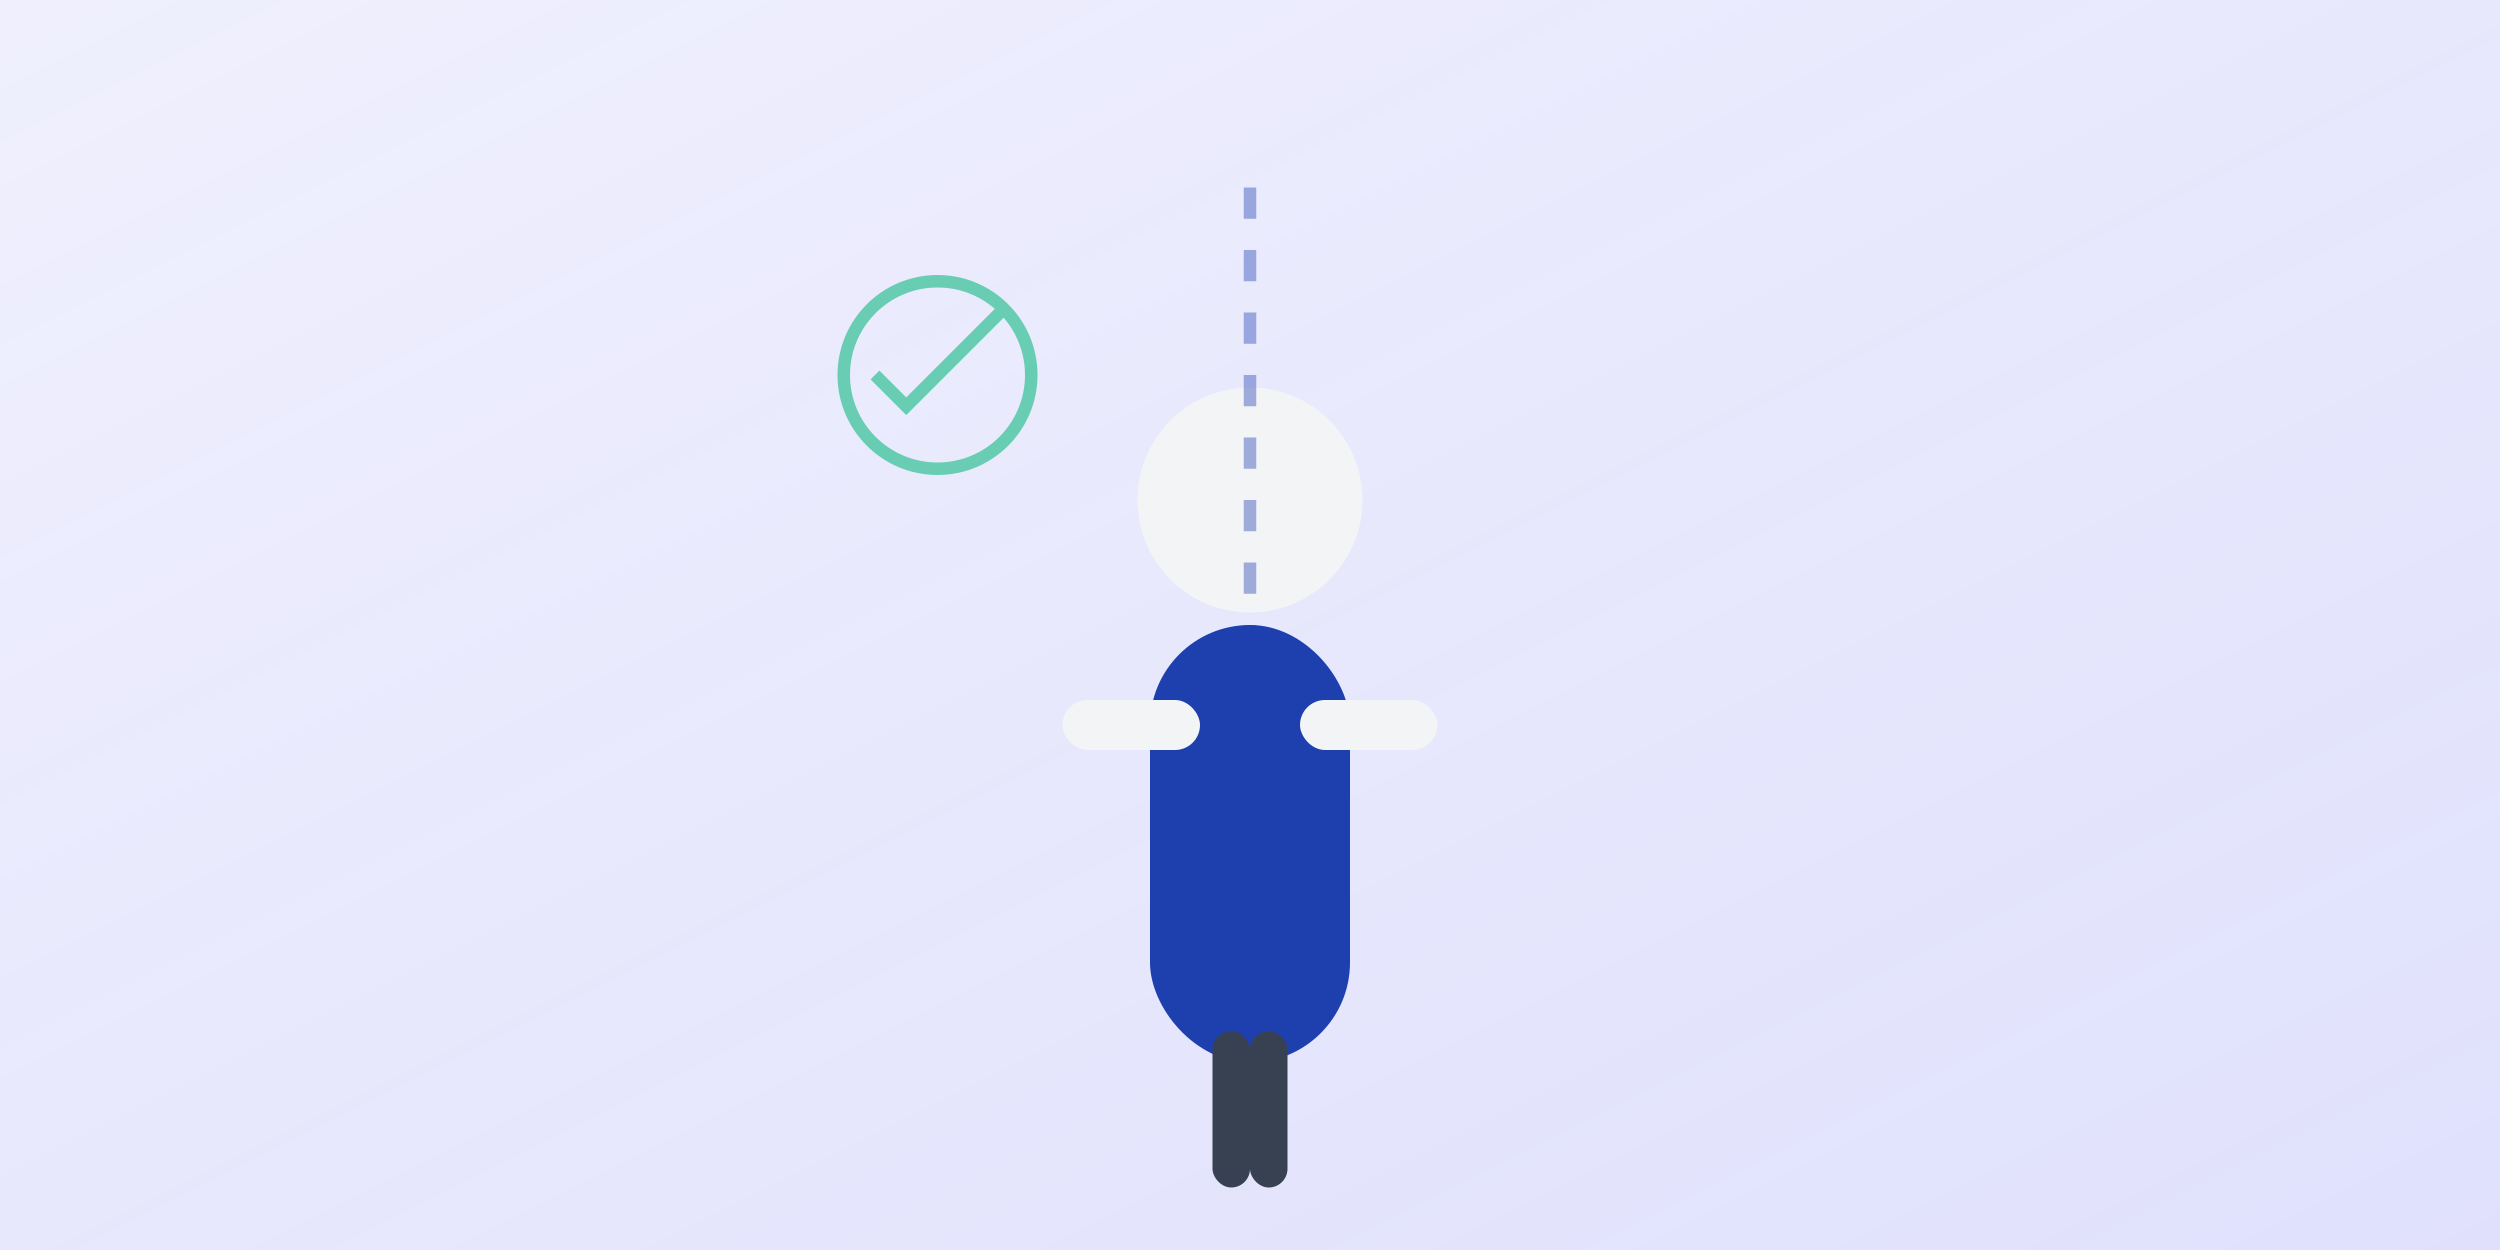
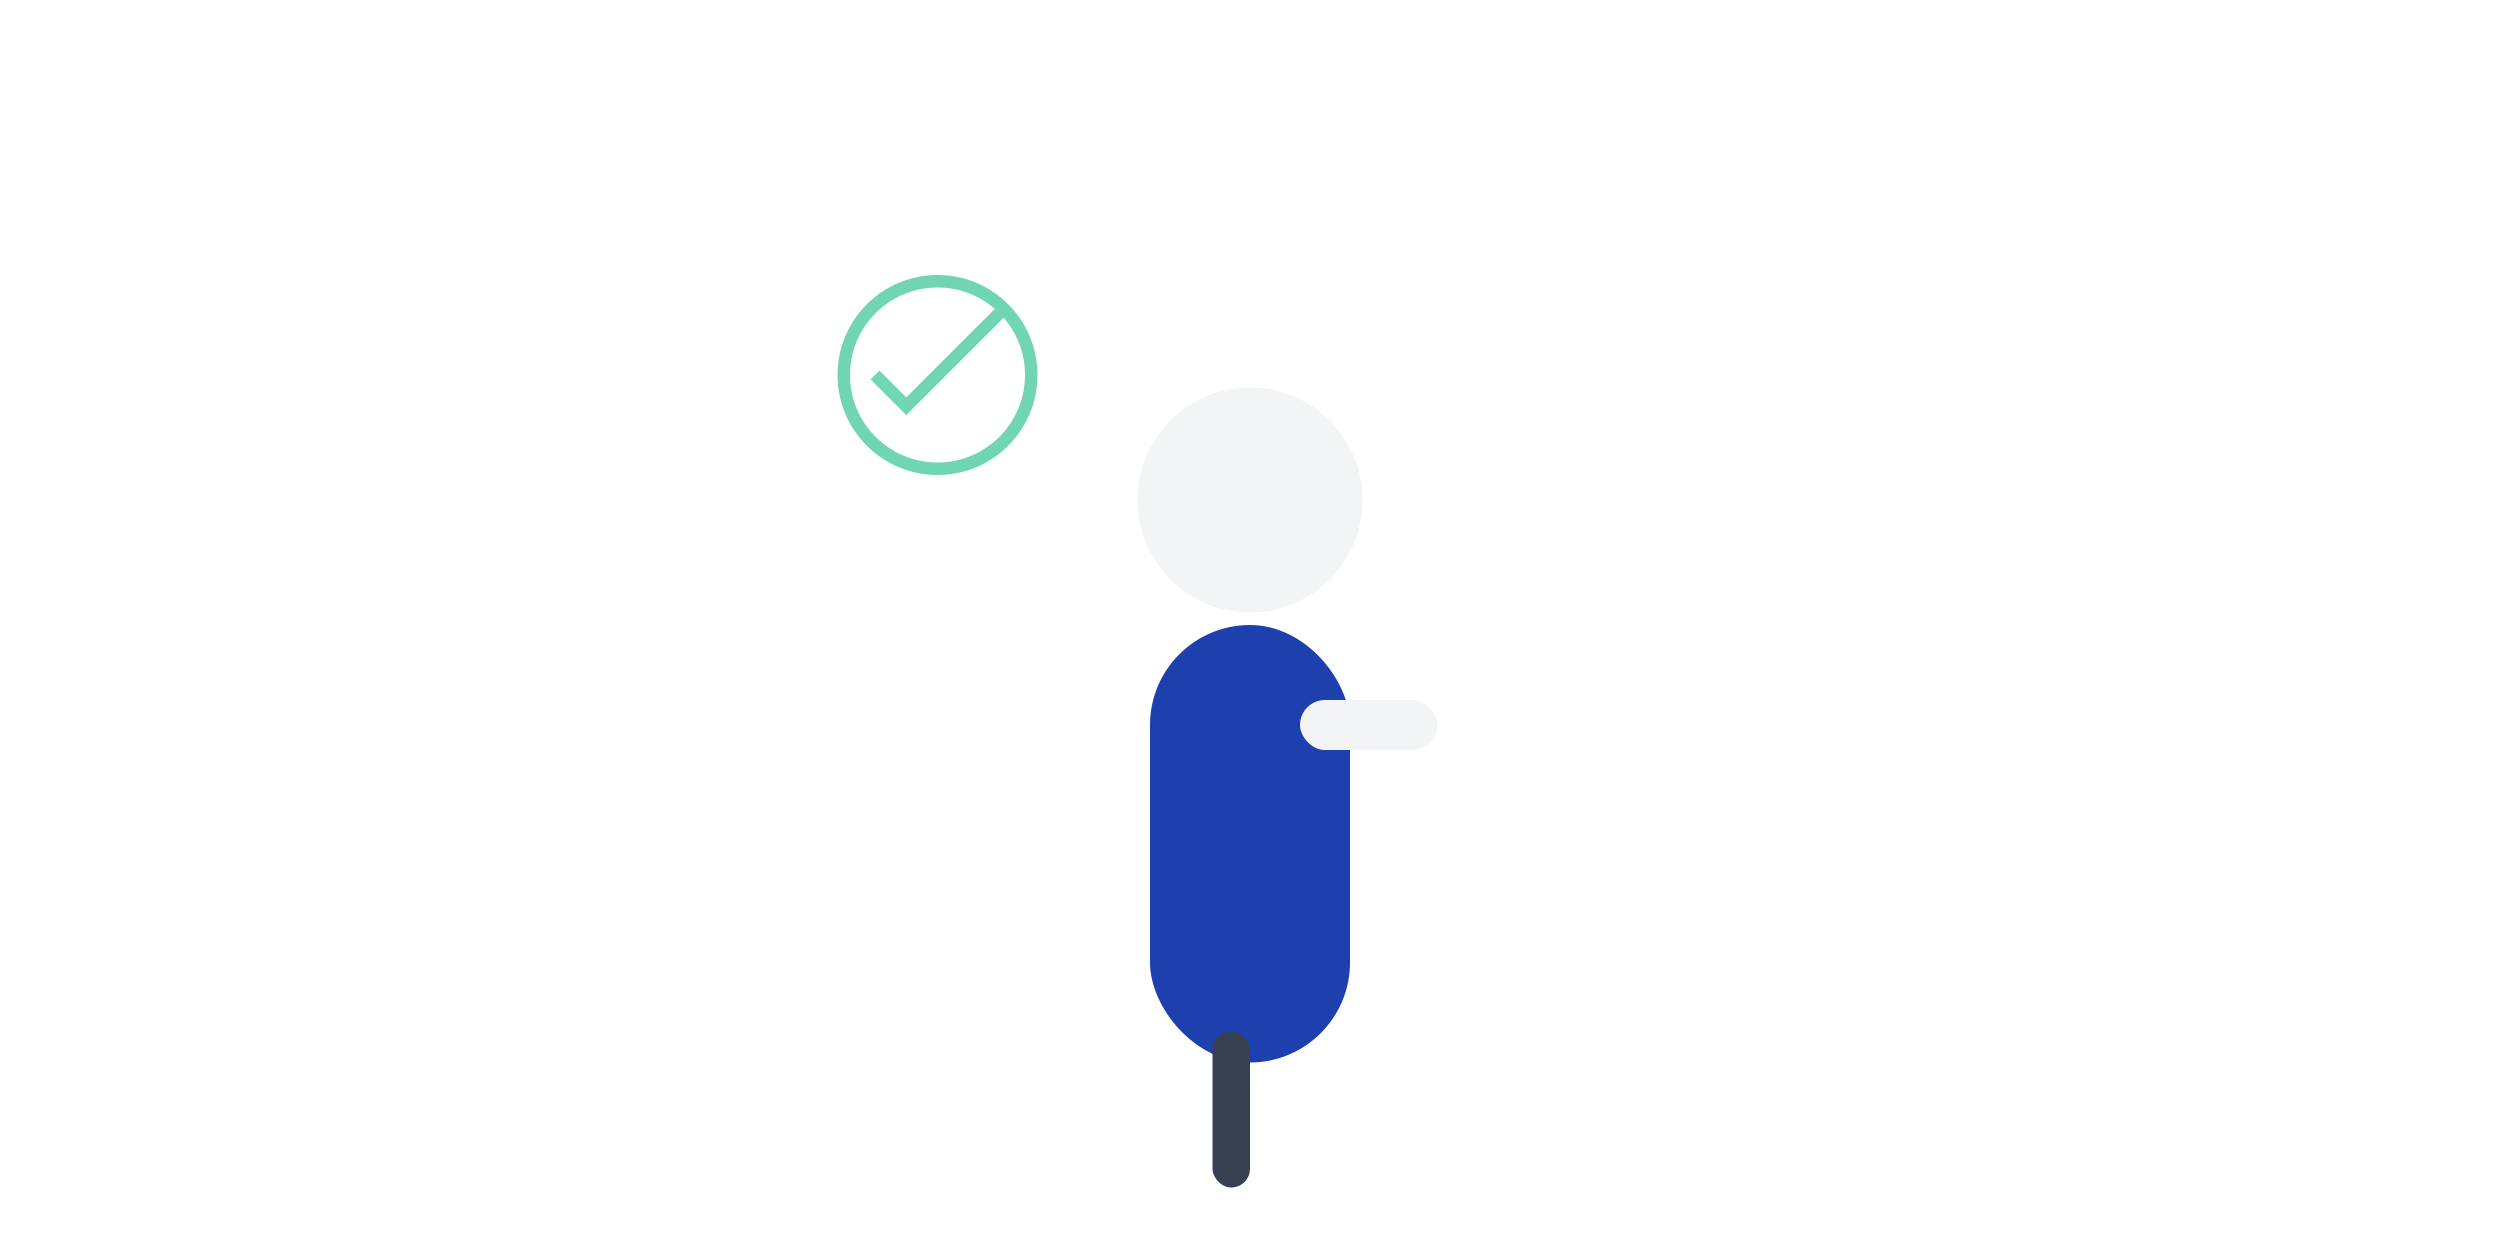
<svg xmlns="http://www.w3.org/2000/svg" width="400" height="200" viewBox="0 0 400 200">
  <defs>
    <linearGradient id="bodyGradient" x1="0%" y1="0%" x2="100%" y2="100%">
      <stop offset="0%" style="stop-color:#6366F1;stop-opacity:0.1" />
      <stop offset="100%" style="stop-color:#6366F1;stop-opacity:0.2" />
    </linearGradient>
  </defs>
-   <rect width="400" height="200" fill="url(#bodyGradient)" />
  <g transform="translate(200,100)">
    <rect x="-16" y="0" width="32" height="70" rx="16" fill="#1E40AF" />
    <circle cx="0" cy="-20" r="18" fill="#F3F4F6" />
-     <rect x="-30" y="12" width="22" height="8" rx="4" fill="#F3F4F6" />
    <rect x="8" y="12" width="22" height="8" rx="4" fill="#F3F4F6" />
    <rect x="-6" y="65" width="6" height="25" rx="3" fill="#374151" />
-     <rect x="0" y="65" width="6" height="25" rx="3" fill="#374151" />
  </g>
  <g stroke="#10B981" stroke-width="2" fill="none" opacity="0.6">
    <circle cx="150" cy="60" r="15" />
    <path d="M140 60 L145 65 L160 50" />
  </g>
-   <line x1="200" y1="30" x2="200" y2="170" stroke="#1E40AF" stroke-width="2" stroke-dasharray="5,5" opacity="0.4" />
</svg>